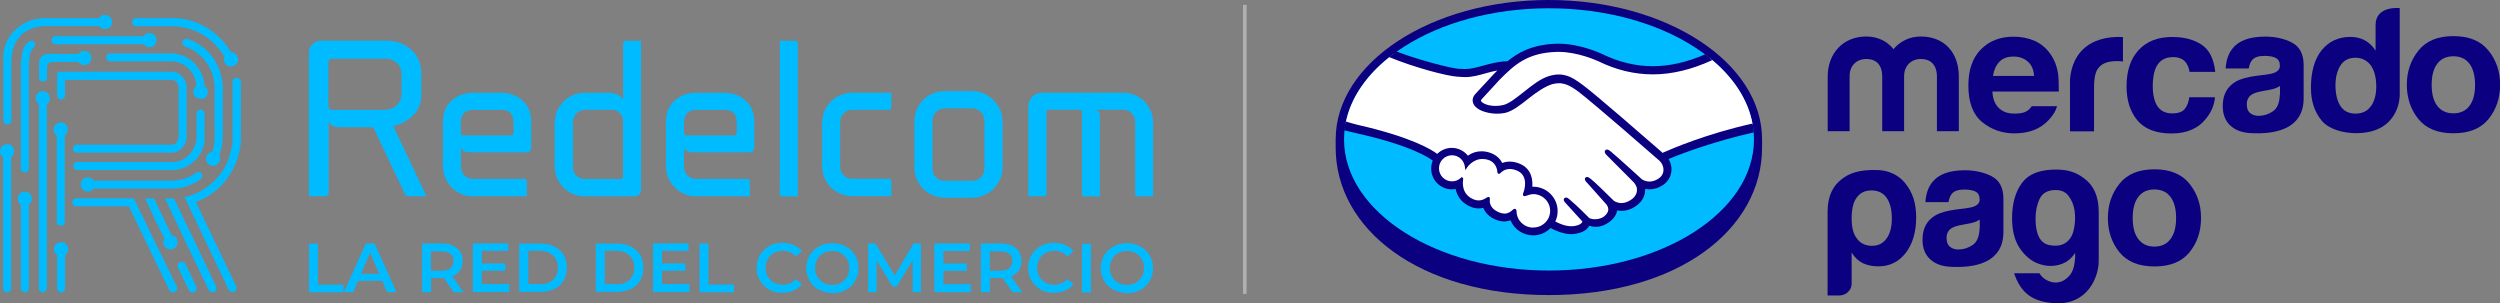
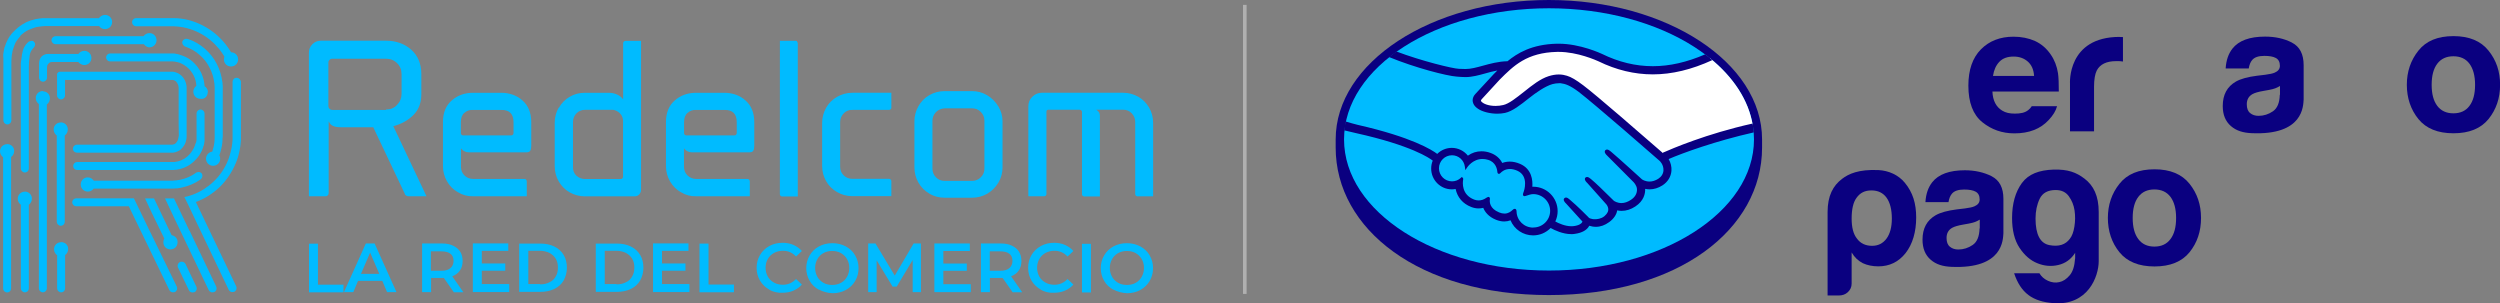
<svg xmlns="http://www.w3.org/2000/svg" id="Capa_2" data-name="Capa 2" viewBox="0 0 256.8 31.16">
  <rect x="0" y="0" width="256.8" height="31.16" fill="#808080" stroke="none" />
  <defs>
    <style>
      .cls-1 {
        fill: #0a0080;
      }

      .cls-1, .cls-2, .cls-3, .cls-4 {
        stroke-width: 0px;
      }

      .cls-2 {
        fill: #b0b0b0;
      }

      .cls-3 {
        fill: #fff;
      }

      .cls-4 {
        fill: #0bf;
      }
    </style>
  </defs>
  <g id="Capa_1-2" data-name="Capa 1">
    <g>
      <rect class="cls-2" x="127.68" y=".5" width=".37" height="29.69" />
      <g>
        <path class="cls-1" d="m181,14.32c0-7.89-9.8-14.32-21.9-14.32s-21.9,6.43-21.9,14.32c0,.2,0,.77,0,.84,0,8.37,8.57,15.15,21.9,15.15s21.9-6.78,21.9-15.15v-.84Z" />
        <path class="cls-4" d="m180.17,14.32c0,7.44-9.43,13.47-21.06,13.47s-21.05-6.03-21.05-13.47S147.48.85,159.11.85s21.06,6.03,21.06,13.47" />
        <path class="cls-3" d="m152.12,10.07s-.22.24-.09.41c.33.42,1.36.67,2.4.43.62-.14,1.41-.77,2.18-1.38.83-.66,1.66-1.32,2.49-1.58.88-.28,1.44-.16,1.81-.05.41.12.89.39,1.65.96,1.44,1.08,7.23,6.14,8.23,7.01.81-.36,4.39-1.91,9.26-2.98-.42-2.6-2-4.97-4.4-6.92-3.34,1.4-7.42,2.13-11.4.19-.02,0-2.18-1.03-4.31-.98-3.16.07-4.53,1.44-5.99,2.89l-1.84,1.98Z" />
-         <path class="cls-3" d="m170.56,16.43c-.07-.06-6.81-5.96-8.34-7.11-.88-.66-1.38-.83-1.89-.9-.27-.04-.64.01-.9.09-.71.19-1.64.81-2.46,1.47-.85.68-1.66,1.32-2.41,1.49-.96.21-2.12-.04-2.65-.4-.22-.15-.37-.31-.44-.48-.2-.46.17-.82.23-.88l1.86-2.01c.22-.22.43-.43.66-.65-.6.08-1.16.23-1.7.38-.67.19-1.32.37-1.98.37-.27,0-1.74-.24-2.02-.32-1.68-.46-3.16-.91-5.37-1.94-2.65,1.97-4.42,4.43-4.93,7.15.38.1.99.28,1.25.34,5.99,1.33,7.85,2.7,8.19,2.99.37-.41.89-.67,1.48-.67.66,0,1.26.33,1.62.85.34-.27.82-.5,1.43-.5.28,0,.57.05.86.15.68.23,1.02.68,1.2,1.09.23-.1.51-.18.83-.18.32,0,.66.07,1,.22,1.1.47,1.28,1.56,1.18,2.38.08,0,.16-.01.24-.01,1.31,0,2.37,1.06,2.37,2.37,0,.4-.1.79-.28,1.12.36.2,1.26.65,2.06.55.64-.08.88-.3.97-.42.06-.08.12-.18.06-.25l-1.69-1.88s-.28-.26-.19-.36c.1-.1.27.04.39.15.86.72,1.91,1.8,1.91,1.8.02.01.09.15.48.22.33.06.93.03,1.34-.31.1-.08.21-.19.29-.3,0,0-.01.01-.02.02.43-.55-.05-1.11-.05-1.11l-1.97-2.21s-.28-.26-.19-.37c.09-.09.27.05.39.15.62.52,1.51,1.41,2.35,2.24.17.12.91.58,1.89-.07.6-.39.72-.87.7-1.24-.04-.48-.42-.82-.42-.82l-2.69-2.71s-.28-.24-.18-.37c.08-.1.27.05.39.15.86.72,3.18,2.85,3.18,2.85.03.02.84.6,1.83-.04.35-.23.58-.57.6-.96.03-.69-.45-1.1-.45-1.1" />
-         <path class="cls-3" d="m157.49,19.87c-.42,0-.87.24-.93.21-.03-.02.03-.19.07-.29.04-.1.59-1.75-.75-2.33-1.03-.44-1.65.05-1.87.28-.06.06-.08.05-.09-.02-.02-.3-.15-1.1-1.04-1.37-1.27-.39-2.08.5-2.29.81-.09-.72-.7-1.28-1.45-1.28-.81,0-1.47.66-1.47,1.47,0,.81.66,1.47,1.47,1.47.39,0,.75-.16,1.02-.41,0,0,.01.02,0,.05-.06.36-.18,1.68,1.21,2.22.55.22,1.03.06,1.42-.22.12-.08.14-.05.12.06-.05.34.01,1.07,1.03,1.48.78.32,1.23,0,1.54-.29.13-.12.17-.1.17.09.04.98.85,1.76,1.84,1.76,1.02,0,1.85-.82,1.85-1.85,0-1.02-.83-1.84-1.85-1.85" />
        <path class="cls-1" d="m170.82,15.73c-2.08-1.81-6.88-5.99-8.18-6.96-.74-.56-1.25-.86-1.69-.99-.2-.06-.48-.13-.83-.13-.33,0-.69.06-1.06.18-.84.27-1.68.93-2.49,1.58l-.04.03c-.76.6-1.53,1.22-2.12,1.35-.26.06-.52.09-.79.09-.66,0-1.25-.19-1.48-.48-.04-.05-.01-.12.07-.23h.01s1.83-1.99,1.83-1.99c1.43-1.43,2.78-2.78,5.9-2.85.05,0,.1,0,.16,0,1.94,0,3.87.87,4.09.97,1.82.89,3.69,1.34,5.58,1.34,1.96,0,3.99-.49,6.12-1.47-.24-.2-.49-.4-.74-.59-1.87.81-3.65,1.22-5.38,1.22-1.76,0-3.51-.42-5.22-1.26-.09-.04-2.23-1.05-4.45-1.05-.06,0-.12,0-.18,0-2.61.06-4.09.99-5.08,1.8-.96.02-1.79.26-2.53.46-.66.18-1.23.34-1.78.34-.23,0-.64-.02-.68-.02-.64-.02-3.86-.81-6.42-1.78-.26.19-.51.38-.76.57,2.67,1.1,5.93,1.94,6.96,2.01.29.02.59.05.89.05.68,0,1.36-.19,2.01-.37.39-.11.82-.23,1.27-.31-.12.12-.24.24-.36.36l-1.86,2.01c-.15.15-.46.54-.25,1.03.08.2.25.38.49.54.44.3,1.23.5,1.97.5.28,0,.54-.03.79-.08.78-.17,1.59-.82,2.46-1.51.69-.55,1.67-1.24,2.42-1.45.21-.06.47-.09.67-.09.06,0,.12,0,.17,0,.49.06.97.23,1.83.87,1.52,1.15,8.27,7.04,8.33,7.1,0,0,.43.37.4.99-.02.34-.21.65-.54.86-.29.18-.59.28-.89.28-.45,0-.76-.21-.78-.23-.03-.02-2.34-2.14-3.19-2.85-.13-.11-.27-.21-.4-.21-.07,0-.13.03-.18.08-.13.17.02.39.19.54l2.7,2.71s.34.32.37.73c.02.45-.19.83-.64,1.12-.32.21-.64.32-.96.32-.41,0-.71-.19-.77-.23l-.39-.38c-.71-.7-1.44-1.42-1.97-1.86-.13-.11-.27-.21-.4-.21-.06,0-.12.03-.17.07-.06.07-.1.19.05.39.06.08.14.15.14.15l1.97,2.21s.41.48.04.94l-.07.09c-.06.06-.12.12-.18.18-.34.28-.78.31-.96.31-.09,0-.19,0-.27-.02-.19-.03-.33-.09-.39-.16l-.02-.03c-.11-.11-1.1-1.12-1.92-1.81-.11-.09-.24-.21-.38-.21-.07,0-.13.03-.18.08-.16.18.08.44.19.54l1.68,1.85s-.02.05-.06.11c-.06.08-.26.29-.87.36-.07,0-.15.01-.22.01-.63,0-1.3-.3-1.64-.49.16-.33.24-.7.24-1.06,0-1.38-1.12-2.51-2.51-2.51-.03,0-.06,0-.09,0,.05-.63-.04-1.83-1.27-2.35-.35-.15-.71-.23-1.05-.23-.27,0-.53.05-.77.14-.25-.49-.68-.85-1.23-1.04-.3-.11-.61-.16-.9-.16-.51,0-.98.15-1.4.45-.4-.5-1.01-.8-1.65-.8-.56,0-1.1.22-1.5.62-.52-.4-2.6-1.72-8.15-2.98-.27-.06-.89-.24-1.26-.35-.06.3-.11.6-.14.91,0,0,1.02.24,1.23.29,5.67,1.26,7.55,2.57,7.86,2.82-.11.26-.16.54-.16.82,0,1.17.95,2.13,2.12,2.13.13,0,.26-.01.39-.04.18.86.74,1.52,1.6,1.85.25.1.51.15.76.15.16,0,.32-.02.48-.06.16.4.52.91,1.32,1.23.28.11.56.17.83.17.22,0,.44-.04.65-.12.38.93,1.3,1.55,2.32,1.55.68,0,1.32-.27,1.8-.76.4.23,1.26.63,2.12.63.11,0,.22,0,.32-.02.86-.11,1.26-.44,1.44-.7.03-.05.06-.09.09-.14.2.06.42.11.68.11.47,0,.92-.16,1.37-.49.45-.32.76-.78.81-1.18,0,0,0-.01,0-.02.15.03.3.05.46.05.48,0,.96-.15,1.41-.45.87-.57,1.03-1.32,1.01-1.81.15.03.31.05.46.05.45,0,.9-.14,1.32-.41.54-.35.87-.88.92-1.49.03-.42-.07-.84-.29-1.21,1.46-.63,4.81-1.85,8.75-2.74-.02-.3-.07-.61-.12-.91-4.77,1.06-8.32,2.6-9.21,2.99m-13.33,7.7c-.93,0-1.68-.72-1.71-1.64,0-.08-.01-.29-.19-.29-.07,0-.14.04-.21.11-.2.19-.46.38-.84.38-.17,0-.36-.04-.55-.12-.98-.4-.99-1.07-.95-1.34.01-.07.01-.15-.04-.2l-.06-.05h-.06s-.1.02-.17.07c-.28.2-.55.29-.83.29-.15,0-.31-.03-.46-.09-1.29-.5-1.19-1.72-1.12-2.08,0-.07,0-.13-.06-.17l-.09-.07-.08.08c-.25.24-.58.37-.92.37-.74,0-1.34-.6-1.34-1.34,0-.74.6-1.34,1.34-1.34.67,0,1.23.5,1.32,1.17l.05.36.2-.3s.56-.85,1.56-.85c.19,0,.38.03.58.09.79.24.93.96.95,1.26.01.17.14.18.16.18.07,0,.12-.04.15-.08.15-.16.47-.42.98-.42.23,0,.48.06.74.17,1.26.54.69,2.14.68,2.15-.11.27-.11.38-.01.45l.05.02h.04c.06,0,.13-.03.24-.06.17-.06.43-.15.67-.15h0c.95.01,1.72.78,1.72,1.72,0,.94-.77,1.71-1.72,1.71" />
        <path class="cls-1" d="m255.62,5.2c-.79-.99-1.99-1.49-3.6-1.49s-2.81.49-3.6,1.49c-.79.99-1.19,2.16-1.19,3.51s.4,2.55,1.19,3.52c.79.97,1.99,1.46,3.6,1.46s2.81-.49,3.6-1.46c.79-.98,1.19-2.15,1.19-3.52s-.39-2.52-1.19-3.51m-1.96,5.68c-.38.51-.93.76-1.65.76s-1.27-.26-1.65-.76c-.39-.51-.58-1.23-.58-2.17s.19-1.66.58-2.17c.39-.51.94-.76,1.65-.76s1.27.25,1.65.76c.38.51.58,1.23.58,2.17s-.19,1.66-.58,2.17" />
        <path class="cls-1" d="m235.42,4.37c-.8-.41-1.72-.61-2.75-.61-1.59,0-2.71.41-3.36,1.24-.41.53-.64,1.2-.69,2.03h2.37c.06-.36.17-.65.35-.86.24-.29.66-.43,1.25-.43.52,0,.92.07,1.19.22.27.15.41.41.41.8,0,.32-.18.55-.53.7-.2.09-.52.16-.98.22l-.84.1c-.95.12-1.68.32-2.17.6-.9.52-1.35,1.35-1.35,2.51,0,.89.28,1.58.84,2.06.56.49,1.26.69,2.12.73,5.36.24,5.3-2.83,5.35-3.46v-3.53c0-1.13-.4-1.9-1.2-2.31m-1.25,5.35c-.02.82-.25,1.39-.7,1.7-.45.31-.95.47-1.48.47-.34,0-.63-.09-.86-.28-.24-.19-.35-.49-.35-.91,0-.47.19-.82.58-1.04.23-.13.6-.24,1.13-.33l.56-.1c.28-.05.5-.11.66-.17.16-.06.32-.14.48-.24v.91Z" />
-         <path class="cls-1" d="m223.19,5.86c.61,0,1.06.19,1.35.57.2.28.32.59.37.95h2.64c-.14-1.33-.61-2.27-1.4-2.79-.79-.53-1.8-.79-3.04-.79-1.46,0-2.6.45-3.43,1.34-.83.9-1.24,2.14-1.24,3.75,0,1.42.37,2.58,1.12,3.48.75.89,1.92,1.34,3.51,1.34s2.79-.54,3.6-1.61c.51-.66.79-1.37.85-2.11h-2.64c-.05.49-.21.89-.46,1.2-.25.31-.68.46-1.29.46-.85,0-1.44-.39-1.74-1.17-.17-.42-.26-.97-.26-1.65s.09-1.3.26-1.73c.32-.82.92-1.23,1.79-1.23" />
        <path class="cls-1" d="m217.74,3.79c-5.43,0-5.11,4.81-5.11,4.81v4.89h2.47v-4.58c0-.75.1-1.31.28-1.67.34-.64,1-.96,1.99-.96.07,0,.17,0,.29,0,.12,0,.26.02.41.04v-2.51c-.11,0-.18-.01-.21-.01-.03,0-.07,0-.12,0" />
        <path class="cls-1" d="m208.69,10.93c-.1.15-.21.27-.34.37-.35.29-.82.37-1.38.37-.53,0-.94-.08-1.31-.31-.62-.38-.96-1.02-1-1.96h6.82c0-.81-.02-1.43-.08-1.86-.11-.73-.36-1.38-.75-1.94-.43-.63-.97-1.09-1.62-1.39-.65-.29-1.39-.44-2.2-.44-1.37,0-2.49.43-3.35,1.3-.86.87-1.29,2.11-1.29,3.73,0,1.73.48,2.98,1.43,3.75.95.77,2.05,1.15,3.3,1.15,1.51,0,2.68-.46,3.52-1.37.45-.48.74-.95.86-1.42h-2.62Zm-3.31-4.59c.35-.36.83-.53,1.46-.53.58,0,1.06.17,1.45.51.39.34.61.83.65,1.48h-4.22c.09-.61.31-1.09.65-1.45" />
-         <path class="cls-1" d="m201.21,13.48h-2.25v-5.67c0-.52-.17-1.75-1.66-1.75-.99,0-1.71.71-1.71,1.75v5.67h-2.25v-5.67c0-.52-.15-1.75-1.64-1.75-1.01,0-1.71.71-1.71,1.75v5.67h-2.25v-5.62c0-2.34,1.55-4.11,3.96-4.11,1.2,0,2.17.5,2.8,1.3.66-.8,1.65-1.3,2.8-1.3,2.46,0,3.91,1.7,3.91,4.11v5.62Z" />
-         <path class="cls-1" d="m246.5.83s-2.48-.27-2.48,1.73v2.64c-.28-.44-.63-.79-1.08-1.04-.44-.25-.94-.37-1.51-.37-1.23,0-2.21.46-2.95,1.37-.74.92-1.1,2.24-1.1,3.84,0,1.39.37,2.52,1.12,3.41.75.88,2.21,1.27,3.51,1.27,4.54,0,4.49-3.89,4.49-3.89V.83Zm-2.96,10.07c-.36.52-.89.77-1.58.77s-1.21-.26-1.55-.78c-.34-.52-.51-1.27-.51-2.14,0-.8.17-1.47.5-2.01.34-.54.86-.81,1.58-.81.47,0,.88.15,1.24.45.58.49.87,1.38.87,2.52,0,.82-.18,1.49-.54,2" />
        <path class="cls-1" d="m190.2,29.13c0,.35-.13.64-.4.89-.24.22-.55.33-.88.33h-1.19v-8.57c0-1.67.56-2.71,1.49-3.41.67-.51,1.69-.99,3.73-.9,1.05.05,2.06.5,2.72,1.31.82,1,1.16,2.12,1.16,3.57s-.36,2.72-1.09,3.65c-.72.91-1.66,1.36-2.79,1.36-.6,0-1.13-.11-1.59-.32-.48-.24-.87-.61-1.16-1.11v3.2Zm4.13-6.67c0-.93-.18-1.64-.54-2.15-.36-.5-.88-.75-1.56-.75s-1.16.25-1.52.75c-.34.45-.51,1.17-.51,2.15,0,.91.18,1.59.54,2.04.36.5.88.75,1.56.75.63,0,1.12-.25,1.49-.75.36-.5.54-1.18.54-2.04" />
        <path class="cls-1" d="m213.16,26.57v-.6c-.43.67-1,1.08-1.73,1.25-.72.17-1.44.11-2.15-.18-.71-.28-1.32-.81-1.84-1.59-.51-.78-.76-1.8-.76-3.06,0-1.47.34-2.67,1.01-3.59.68-.92,1.76-1.33,3.26-1.38,1.47-.04,2.33.29,3.17.93.92.7,1.46,1.76,1.46,3.43v5.04c0,1.6-1.12,4.58-4.63,4.32-2.18-.16-3.38-1.05-4.06-3.07h2.6c.19.33.48.59.87.77.39.18.78.23,1.17.14.39-.08.75-.32,1.07-.7.32-.38.5-.95.55-1.72m-4.06-4.11c0,1.64.48,2.55,1.43,2.73.95.18,1.65-.04,2.1-.66.21-.26.37-.67.46-1.23.09-.56.1-1.11.02-1.66-.08-.55-.28-1.04-.59-1.47-.31-.43-.76-.64-1.35-.64-.81,0-1.35.3-1.64.89-.29.6-.43,1.28-.43,2.04" />
        <path class="cls-1" d="m204.58,18.1c-.8-.4-1.72-.61-2.75-.61-1.59,0-2.71.41-3.36,1.24-.41.53-.64,1.2-.69,2.03h2.37c.06-.36.17-.65.35-.86.24-.29.66-.43,1.25-.43.53,0,.92.07,1.19.22.27.15.41.41.41.8,0,.32-.18.55-.53.7-.2.09-.52.16-.98.22l-.84.1c-.95.12-1.68.32-2.17.6-.9.52-1.35,1.35-1.35,2.51,0,.89.28,1.58.84,2.06.56.49,1.26.69,2.12.73,5.36.24,5.3-2.83,5.35-3.46v-3.53c0-1.13-.4-1.9-1.2-2.31m-1.25,5.35c-.02.82-.25,1.39-.7,1.7-.45.31-.95.47-1.48.47-.34,0-.63-.09-.86-.28-.24-.19-.35-.49-.35-.91,0-.47.19-.82.58-1.04.23-.13.61-.24,1.13-.33l.56-.1c.28-.05.5-.11.66-.17.16-.06.32-.14.48-.24v.91Z" />
        <path class="cls-1" d="m224.91,18.88c-.79-.99-1.99-1.49-3.6-1.49s-2.81.49-3.6,1.49c-.79.99-1.19,2.16-1.19,3.51s.4,2.55,1.19,3.52c.79.97,1.99,1.46,3.6,1.46s2.81-.49,3.6-1.46c.79-.98,1.18-2.15,1.18-3.52s-.39-2.52-1.18-3.51m-1.96,5.68c-.38.51-.93.77-1.65.77s-1.27-.26-1.65-.77c-.39-.51-.58-1.23-.58-2.17s.19-1.66.58-2.17c.39-.51.94-.76,1.65-.76s1.26.25,1.65.76c.38.51.58,1.23.58,2.17s-.19,1.66-.58,2.17" />
      </g>
      <path class="cls-4" d="m33.75,19.88c0,.07-.03.14-.09.19-.05.05-.12.09-.19.09h-1.74V5.41c0-.34.12-.63.36-.87.24-.24.53-.36.87-.36h6.69c1.04,0,1.89.31,2.59.92.68.61,1.04,1.45,1.04,2.51v2.06c0,.89-.27,1.59-.8,2.13-.55.55-1.23.94-2.08,1.16l3.41,7.2h-1.86c-.07,0-.15-.02-.22-.07-.09-.05-.14-.1-.15-.19l-3.24-6.83h-3.36c-.65,0-1.06-.19-1.19-.58h-.03v7.37Zm5.9-8.63c.46,0,.84-.15,1.14-.48.31-.32.46-.7.46-1.14v-2c0-.46-.15-.84-.46-1.14-.31-.31-.7-.46-1.14-.46h-5.51c-.12,0-.2.03-.29.12s-.12.17-.12.29v4.44c0,.12.03.2.12.29.09.09.17.12.29.12h5.51v-.03Zm7.39,8.5c-.48-.27-.85-.65-1.13-1.13-.27-.48-.41-.99-.41-1.57v-4.5c0-.96.29-1.69.89-2.22.6-.53,1.33-.8,2.22-.8h2.85c.89,0,1.64.27,2.22.8.6.53.89,1.28.89,2.22v2.44c0,.2-.03.37-.1.49-.07.12-.22.17-.44.17h-5.84c-.36,0-.63-.14-.84-.41v1.89c0,.36.12.65.36.89.24.24.55.36.89.36h5.27c.07,0,.12.02.17.07.03.03.07.1.07.17v1.54h-5.51c-.56.02-1.07-.12-1.55-.41m.65-8.16c-.24.2-.36.53-.36.94v1.14c0,.12.07.2.2.24h4.97c.07,0,.12-.02.17-.07.03-.05.07-.1.07-.15v-1.14c0-.84-.41-1.26-1.23-1.26h-2.92c-.36-.02-.67.09-.9.31m9.71-.53c.27-.48.63-.85,1.11-1.13.46-.27.99-.41,1.55-.41h2.47c.32,0,.61.07.87.19.26.12.46.29.6.49v-5.77c0-.07.02-.12.07-.17.05-.03.1-.07.15-.07h1.62v15.29c0,.19-.07.34-.19.48-.12.14-.29.2-.5.2h-5.07c-.56,0-1.09-.14-1.57-.41-.48-.27-.85-.65-1.13-1.13-.27-.48-.41-.99-.41-1.57v-4.44c0-.56.14-1.09.41-1.57m1.81,6.98c.24.24.55.36.89.36h3.67c.07,0,.12-.02.17-.07.03-.03.07-.09.07-.15v-5.8c-.02-.29-.12-.53-.32-.73-.21-.2-.43-.32-.7-.36h-2.87c-.36,0-.65.12-.89.36-.24.24-.36.55-.36.89v4.59c-.02.37.1.68.34.92m10.75,1.71c-.48-.27-.85-.65-1.13-1.13-.27-.48-.41-.99-.41-1.57v-4.5c0-.96.29-1.69.89-2.22.6-.53,1.33-.8,2.22-.8h2.85c.89,0,1.64.27,2.22.8.6.53.89,1.28.89,2.22v2.44c0,.2-.03.37-.1.49-.07.12-.22.17-.44.17h-5.84c-.36,0-.63-.14-.84-.41v1.89c0,.36.12.65.36.89.24.24.55.36.89.36h5.27c.07,0,.12.02.17.07.03.03.07.1.07.17v1.54h-5.51c-.55.02-1.08-.12-1.55-.41m.67-8.16c-.24.2-.36.53-.36.94v1.14c0,.12.07.2.2.24h4.97c.07,0,.12-.02.17-.07.03-.05.07-.1.07-.15v-1.14c0-.84-.41-1.26-1.23-1.26h-2.92c-.37-.02-.67.09-.9.31m11.25-7.32s.07.1.07.17v15.73h-1.62c-.05,0-.1-.02-.15-.07-.05-.05-.07-.1-.07-.15V4.19h1.62c.07,0,.12.02.15.07m4.78,7.39c-.24.26-.36.55-.36.9v4.57c0,.36.12.65.36.89.24.24.55.36.89.36h3.77c.07,0,.12.02.17.07.03.03.07.1.07.17v1.54h-4.01c-.55,0-1.07-.14-1.55-.41-.48-.27-.87-.65-1.14-1.13-.27-.48-.41-.99-.41-1.57v-4.4c0-.56.14-1.09.41-1.57.27-.48.65-.85,1.14-1.13.48-.27,1.01-.41,1.55-.41h4.01v1.54c0,.05-.02.1-.07.15-.03.03-.1.07-.17.07h-3.77c-.36-.02-.65.12-.89.36m8.81,8.24c-.48-.27-.85-.65-1.13-1.13-.27-.48-.41-.99-.41-1.57v-4.73c0-.55.14-1.08.41-1.55.27-.48.65-.87,1.13-1.14.48-.27.99-.41,1.57-.41h2.8c.56,0,1.09.14,1.57.43.48.29.85.67,1.14,1.14.29.48.43.99.43,1.54v4.73c0,.56-.14,1.09-.43,1.57-.29.48-.67.85-1.14,1.13-.48.27-.99.41-1.57.41h-2.82c-.56,0-1.08-.14-1.55-.41m.67-8.38c-.24.26-.36.55-.36.89v4.9c0,.36.12.65.36.9.24.26.55.37.89.37h2.82c.36,0,.65-.12.9-.37.26-.26.37-.55.37-.9v-4.92c0-.34-.12-.63-.37-.89-.26-.26-.55-.37-.9-.37h-2.82c-.34.02-.65.14-.89.39m20.77-1.59c.48.27.85.65,1.13,1.13.27.48.41.99.41,1.57v7.54h-1.62c-.05,0-.1-.02-.15-.07-.05-.05-.07-.1-.07-.15v-7.42c0-.34-.12-.63-.36-.89-.24-.26-.55-.37-.89-.37h-2.76c.26.15.38.36.38.6v8.31h-1.62c-.05,0-.1-.02-.15-.07-.05-.05-.07-.1-.07-.15v-8.45c0-.07-.02-.12-.07-.17-.03-.03-.1-.07-.17-.07h-3.21c-.12,0-.19.07-.2.19v8.48c0,.05-.02.1-.07.15-.03.05-.1.07-.17.07h-1.62v-9.25c0-.38.14-.72.41-.97.27-.27.6-.41.97-.41h8.36c.56,0,1.08.14,1.55.41M31.74,25.03h.92v4.21h2.62v.79h-3.54v-5Zm7.54,3.82h-2.5l-.49,1.16h-.96l2.25-5h.9l2.25,5h-.97l-.49-1.16Zm-.32-.72l-.94-2.18-.94,2.18h1.88Zm7.65,1.88l-1.02-1.46h-1.31v1.46h-.92v-5h2.05c.44,0,.8.07,1.12.22.32.15.57.35.74.62.17.27.25.59.25.96s-.08.7-.27.97c-.18.27-.45.47-.79.6l1.14,1.64h-.99v-.02Zm-.34-3.94c-.2-.17-.52-.25-.92-.25h-1.09v1.99h1.09c.4,0,.7-.08.92-.27.2-.17.32-.42.32-.74s-.1-.57-.32-.74m6.04,3.17v.77h-3.74v-5h3.64v.77h-2.72v1.29h2.41v.75h-2.41v1.37h2.82v.03Zm1.02-4.21h2.18c.54,0,1.01.1,1.43.3.42.2.74.5.96.87.23.39.33.82.33,1.31s-.12.92-.33,1.31c-.23.39-.55.67-.96.87-.42.2-.89.3-1.43.3h-2.18v-4.96Zm2.15,4.19c.37,0,.69-.07.97-.22.29-.13.49-.33.64-.6.15-.25.22-.55.22-.91s-.07-.64-.22-.9c-.15-.25-.37-.45-.64-.6-.29-.13-.6-.22-.97-.22h-1.21v3.42h1.21v.03Zm5.72-4.19h2.18c.54,0,1.01.1,1.42.3.42.2.74.5.96.87.23.39.33.82.33,1.31s-.12.92-.33,1.31c-.23.39-.55.67-.96.87-.42.2-.89.3-1.42.3h-2.18v-4.96Zm2.13,4.19c.37,0,.69-.07.97-.22.29-.13.49-.33.64-.6.15-.25.22-.55.22-.91s-.07-.64-.22-.9c-.15-.25-.37-.45-.64-.6-.28-.13-.6-.22-.97-.22h-1.21v3.42h1.21v.03Zm7.49.02v.77h-3.74v-5h3.64v.77h-2.72v1.29h2.41v.75h-2.41v1.37h2.82v.03Zm1.04-4.21h.92v4.21h2.61v.79h-3.54v-5Zm7.17,4.73c-.4-.22-.72-.52-.96-.92-.23-.39-.35-.82-.35-1.32s.12-.92.35-1.32c.23-.39.55-.69.96-.92.4-.22.86-.33,1.36-.33.4,0,.79.07,1.12.22.33.15.62.35.86.62l-.6.57c-.37-.39-.8-.59-1.34-.59-.33,0-.65.07-.92.22-.27.15-.49.35-.64.62-.15.27-.23.57-.23.9s.08.64.23.91c.15.27.37.47.64.62.27.15.57.22.92.22.52,0,.97-.2,1.34-.59l.6.57c-.23.27-.52.47-.86.62-.33.15-.72.22-1.12.22-.49.03-.96-.08-1.36-.3m5.1,0c-.4-.22-.74-.52-.96-.92-.23-.39-.35-.84-.35-1.31s.12-.92.35-1.31c.23-.39.55-.7.96-.92.4-.22.87-.33,1.38-.33s.97.12,1.37.33c.4.22.74.52.96.92.23.39.35.82.35,1.32s-.12.92-.35,1.32c-.23.39-.55.69-.96.92-.4.22-.87.33-1.37.33-.52-.03-.97-.15-1.38-.37m2.26-.7c.27-.15.47-.35.62-.62.15-.27.23-.57.23-.91s-.08-.64-.23-.9c-.15-.27-.37-.47-.62-.62-.27-.15-.57-.22-.91-.22s-.64.07-.9.22c-.27.15-.47.35-.62.62-.15.27-.23.57-.23.9s.08.64.23.91c.15.27.37.47.62.62.27.15.57.22.9.22s.64-.07.91-.22m7.36.96v-3.3l-1.64,2.73h-.42l-1.64-2.7v3.27h-.87v-5h.75l1.98,3.3,1.94-3.3h.75v5h-.85Zm5.97-.77v.77h-3.74v-5h3.64v.77h-2.72v1.29h2.41v.75h-2.41v1.37h2.82v.03Zm4.29.77l-1.02-1.46h-1.31v1.46h-.92v-5h2.05c.44,0,.81.07,1.12.22.32.15.57.35.74.62.17.27.25.59.25.96s-.08.7-.27.97c-.18.27-.45.47-.79.6l1.14,1.64h-.99v-.02Zm-.33-3.94c-.2-.17-.52-.25-.92-.25h-1.09v1.99h1.09c.4,0,.7-.08.92-.27.2-.17.32-.42.32-.74s-.1-.57-.32-.74m3.24,3.69c-.4-.22-.72-.52-.96-.92-.23-.39-.35-.82-.35-1.32s.12-.92.35-1.32c.23-.39.55-.69.96-.92.4-.22.86-.33,1.36-.33.4,0,.79.07,1.12.22.33.15.62.35.86.62l-.6.57c-.37-.39-.81-.59-1.34-.59-.33,0-.65.07-.92.22-.27.15-.49.35-.64.62-.15.27-.23.57-.23.9s.08.64.23.91c.15.27.37.47.64.62.27.15.57.22.92.22.52,0,.97-.2,1.34-.59l.6.57c-.23.27-.52.47-.86.62-.33.15-.72.22-1.12.22-.5.03-.96-.08-1.36-.3m4.22-4.73h.92v5h-.92v-5Zm3.24,4.73c-.4-.22-.74-.52-.96-.92-.23-.39-.35-.84-.35-1.31s.12-.92.35-1.31c.23-.39.55-.7.96-.92.4-.22.87-.33,1.38-.33s.97.12,1.37.33c.4.22.74.52.96.92.23.39.35.82.35,1.32s-.12.92-.35,1.32c-.23.39-.55.69-.96.92-.4.22-.87.33-1.37.33-.5-.03-.97-.15-1.38-.37m2.28-.7c.27-.15.47-.35.62-.62.15-.27.23-.57.23-.91s-.08-.64-.23-.9c-.15-.27-.37-.47-.62-.62-.27-.15-.57-.22-.9-.22s-.64.07-.91.22c-.27.15-.47.35-.62.62-.15.27-.23.57-.23.9s.08.64.23.91c.15.27.37.47.62.62.27.15.57.22.91.22s.64-.07.9-.22M2.06,3.75c-.14.15-.27.32-.38.49-.05.07-.09.15-.14.26-.02.03-.02.05-.03.09,0,.02-.02.03-.02.05-.02.02-.02.05-.03.09,0,.02-.02.03-.02.05l-.05.14s-.02.05-.03.09c0,.02-.02.03-.02.05s-.02.05-.02.07c-.02.07-.05.14-.05.22l-.03.17v.03s0,.03-.02.05l-.03.34-.02.34v6.07c0,.24-.19.43-.41.43s-.41-.19-.41-.43v-6.3l-.02-.41.05-.37s.02-.05.02-.07v-.03l.03-.17c.02-.1.05-.19.09-.27.02-.03.02-.05.03-.09,0-.02.02-.03.02-.05.02-.03.02-.07.03-.1l.07-.15s.02-.03.02-.05c.02-.03.03-.07.05-.1.02-.02.02-.03.02-.05.02-.03.03-.07.05-.1.05-.09.1-.19.17-.29l.03-.03s.05-.07.07-.1l.02-.02s.05-.09.09-.12c.03-.05.07-.09.12-.14l.09-.09.14-.14.07-.07c.05-.05.09-.09.14-.12.09-.09.19-.15.27-.22.19-.14.39-.27.58-.36l.03-.02c.09-.05.17-.09.27-.12l.26-.1s.05-.02.07-.02l.34-.09h.02s.02,0,.03-.02l.43-.07.29-.03h5.82c.15-.2.37-.34.63-.34.41,0,.73.32.73.73s-.32.73-.73.73c-.26,0-.48-.12-.6-.31h-5.61l-.26.02-.38.05h-.03l-.32.07s-.03,0-.05.02l-.24.09c-.09.03-.17.07-.26.1h-.02c-.17.07-.34.17-.51.29-.07.05-.15.12-.24.19-.03.03-.09.07-.12.1l-.05.05-.03.09Zm19.3,5.72c0-.26-.14-.5-.34-.61-.02-.22-.05-.44-.1-.67-.07-.24-.15-.48-.26-.72-.12-.22-.24-.44-.41-.65-.15-.19-.34-.38-.53-.55-.2-.17-.43-.31-.63-.41-.22-.1-.46-.19-.7-.26l-.05-.02-.14-.03s-.09-.02-.12-.02c-.02,0-.05,0-.07-.02-.05,0-.09,0-.14-.02h-6.54c-.24,0-.43.19-.43.41s.19.41.43.41h6.43l.14.02h.07s.05,0,.07.02l.1.02h.03c.19.03.36.1.53.19.15.07.32.19.48.31.15.12.29.26.41.41.12.15.22.32.31.49.09.17.15.36.2.55.03.15.07.32.07.5-.19.14-.31.36-.31.6,0,.41.32.73.73.73.43.07.75-.27.75-.68m-5.99-4.61c.41,0,.73-.33.73-.73s-.32-.73-.73-.73c-.26,0-.48.14-.61.32H5.72c-.24,0-.43.19-.43.41s.19.41.43.41h9.06c.14.19.36.33.6.33m-1.38-2.17h3.84c.46.02.9.07,1.35.19.85.22,1.69.63,2.39,1.21.34.27.65.6.94.94.17.22.34.46.53.77-.03.09-.05.19-.05.29,0,.41.32.73.73.73s.73-.32.73-.73-.32-.72-.72-.73c-.17-.29-.38-.58-.58-.84-.31-.39-.67-.75-1.06-1.08-.39-.32-.82-.6-1.28-.84-.46-.24-.94-.41-1.43-.55-.49-.12-1.01-.2-1.52-.2h-3.87c-.24,0-.43.19-.43.41,0,.24.19.43.43.43M.73,14.81c-.41,0-.73.32-.73.73,0,.26.14.48.32.61v13.46c0,.24.19.43.41.43.24,0,.41-.19.41-.43v-13.48c.19-.14.31-.36.31-.6.03-.41-.31-.73-.72-.73m22.15-.68v-5.24c0-.07,0-.14-.02-.2v-.15l-.02-.12c-.09-.65-.27-1.28-.58-1.86-.31-.6-.72-1.11-1.21-1.54-.5-.44-1.09-.79-1.71-.99-.12-.05-.26-.05-.37,0-.12.05-.2.14-.24.26-.03.1,0,.22.07.32.07.09.15.17.27.2.51.19,1.02.46,1.43.84.43.36.77.8,1.02,1.3.26.49.43,1.02.49,1.57l.02.1v.14c0,.05.02.12.02.17v5.2c0,.12-.02.26-.02.41-.03.36-.12.7-.22,1.04-.36.05-.65.36-.65.73,0,.41.32.73.73.73s.73-.32.73-.73c0-.12-.03-.24-.09-.34.15-.43.27-.89.31-1.33,0-.22.02-.38.02-.51m-2.01.99s.02-.03.02-.03l.02-.05s0-.03.02-.03c0-.03.02-.05.02-.09l.02-.05c.02-.07.03-.12.03-.19.02-.07.02-.12.03-.17v-2.82c0-.24-.19-.43-.41-.43s-.41.19-.41.43v2.68c0,.05-.02.09-.02.12,0,.05-.02.09-.03.14,0,.02,0,.03-.02.05,0,.02-.02.03-.02.05s0,.03-.02.03l-.02.05v.03c-.15.48-.44.92-.82,1.25-.37.32-.84.51-1.31.56H7.95c-.24,0-.43.19-.43.41,0,.24.19.41.43.41h9.86c.05,0,.12,0,.17-.02h.07c.65-.07,1.28-.34,1.77-.77.5-.43.89-.99,1.07-1.62l-.03.05Zm-.77,2.68c-.46.32-.99.55-1.54.67-.27.05-.55.09-.84.1h-8.07c-.14-.2-.36-.34-.61-.34-.41,0-.73.32-.73.73s.33.73.73.73c.26,0,.46-.12.6-.31h8.12c.34,0,.67-.03.99-.12.65-.14,1.28-.41,1.83-.79.1-.07.19-.19.22-.31.03-.12,0-.26-.07-.34-.07-.09-.19-.14-.31-.14s-.22.03-.32.1m-1.74-3.75c0,.05,0,.1-.02.15,0,.05-.02.1-.03.14-.02.05-.03.09-.05.14-.05.09-.1.15-.15.22-.03.03-.07.05-.09.09-.03.02-.07.03-.1.05-.05.02-.1.03-.19.05H7.92c-.24,0-.43.19-.43.41,0,.24.19.41.43.41h9.88c.17-.02.33-.07.46-.14.07-.03.15-.07.22-.12.07-.05.14-.1.19-.17.12-.12.22-.26.31-.43.05-.09.09-.19.1-.26.03-.1.05-.19.07-.27.02-.1.02-.2.02-.29v-4.97c0-.09,0-.17-.02-.27-.02-.09-.03-.17-.07-.27-.02-.07-.05-.17-.1-.26-.09-.17-.19-.31-.31-.43-.07-.07-.14-.12-.21-.17-.07-.05-.14-.09-.2-.12-.14-.07-.29-.1-.46-.14H6.11c-.09.02-.17.07-.22.15-.02.03-.03.09-.03.14v2.12c0,.24.19.43.41.43s.41-.19.41-.43v-1.57h11.04c.09.02.14.02.19.05.03.02.07.03.1.05.03.02.07.05.09.09.05.05.1.12.15.22.02.03.03.09.05.12.02.05.03.09.03.14s.02.1.02.15v3.65l.02,1.33Zm-2.87,9.9h0l-1.31-2.71-.41-.84h-5.9c-.24,0-.43.19-.43.41s.19.41.43.41h5.38l4.16,8.6c.07.15.22.24.38.24.07,0,.12-.02.19-.03.1-.05.17-.14.22-.24.03-.1.03-.22-.02-.32l-2.68-5.51Zm-12.92-4.23c-.41,0-.73.32-.73.73,0,.26.14.48.32.61v8.57c0,.24.19.43.41.43.24,0,.41-.19.41-.43v-8.57c.19-.14.31-.36.31-.6.03-.41-.31-.75-.72-.75m3.69-7.1c-.41,0-.73.32-.73.73,0,.26.14.48.32.61v8.84c0,.24.19.43.41.43.24,0,.41-.19.41-.43v-8.84c.19-.14.31-.36.31-.6.03-.41-.31-.75-.72-.75m-1.84-3.22c-.41,0-.73.32-.73.73,0,.26.14.48.32.61v18.91c0,.24.19.43.41.43s.41-.19.41-.43V10.73c.19-.14.31-.36.31-.6.03-.43-.31-.75-.72-.75m-1.18-5.17h0c-.07,0-.14.02-.19.03-.07.03-.12.07-.17.12-.24.22-.41.51-.5.8-.02.09-.03.15-.05.22,0,.02-.02.05-.02.07-.02.05-.02.1-.03.15l-.03.22-.03.24s-.02.07-.02.1l-.02.14c0,.07-.02.14-.02.21v10.78c0,.24.19.43.41.43.24,0,.41-.19.41-.43V7.23c0-.27,0-.56.02-.84l.02-.2.02-.21c0-.05.02-.09.02-.14v-.07c0-.07.02-.12.03-.19.05-.24.17-.46.36-.65s.24-.43.09-.6c-.05-.09-.17-.14-.29-.14m5.43,2.49c.41,0,.73-.32.73-.73s-.32-.73-.73-.73c-.26,0-.48.14-.61.32h-3.14c-.1,0-.2.02-.29.05-.19.07-.36.19-.46.36-.1.17-.15.36-.15.56v1.45c0,.24.19.43.41.43s.41-.19.41-.43v-1.04c0-.12.02-.22.09-.32.07-.09.15-.17.26-.21.05-.02.1-.02.15-.02h2.71c.15.17.38.31.63.31m8.96,17.47l-.43-.89-1.38-2.88h-.92l.39.84.34.72.53,1.09.72,1.48c-.07.1-.1.24-.1.38,0,.41.32.73.73.73s.73-.32.73-.73c.02-.38-.26-.68-.61-.73m1.84-.44l-1.6-3.34h-.92l.99,2.1,3.5,7.32c.05.1.14.17.24.21.05.02.09.02.14.02.07,0,.12-.02.19-.03.21-.1.29-.34.21-.55l-2.73-5.72Zm4.83-15.73c-.24,0-.41.19-.41.43v5.94l-.02.24c-.02.2-.05.43-.09.63-.09.43-.2.84-.36,1.24-.32.8-.82,1.55-1.45,2.15-.31.31-.67.58-1.04.82-.38.24-.79.43-1.19.58-.26.1-.53.17-.8.22l.38.77.89,1.88,3.29,6.89c.05.1.14.17.24.2.05.02.09.02.14.02.07,0,.12-.02.19-.03.2-.1.29-.34.2-.55l-4.15-8.67c.44-.17.87-.37,1.28-.63.43-.27.82-.58,1.18-.92.7-.68,1.26-1.54,1.64-2.44.19-.44.32-.92.41-1.4.05-.24.09-.48.1-.72l.02-.27v-5.97c-.02-.22-.21-.41-.44-.41m-5.27,19.11c-.05-.1-.14-.17-.24-.2-.1-.03-.22-.03-.32.02-.2.1-.29.34-.2.55l1.13,2.35c.05.1.14.17.24.2.05.02.09.02.14.02.07,0,.12-.02.19-.03.2-.1.29-.34.2-.55l-1.13-2.36Zm-12.76-2.22c-.41,0-.73.32-.73.73,0,.26.14.48.32.61v3.38c0,.24.19.43.41.43.24,0,.41-.19.41-.43v-3.4c.19-.14.31-.36.31-.6.03-.41-.31-.73-.72-.73" />
    </g>
  </g>
</svg>